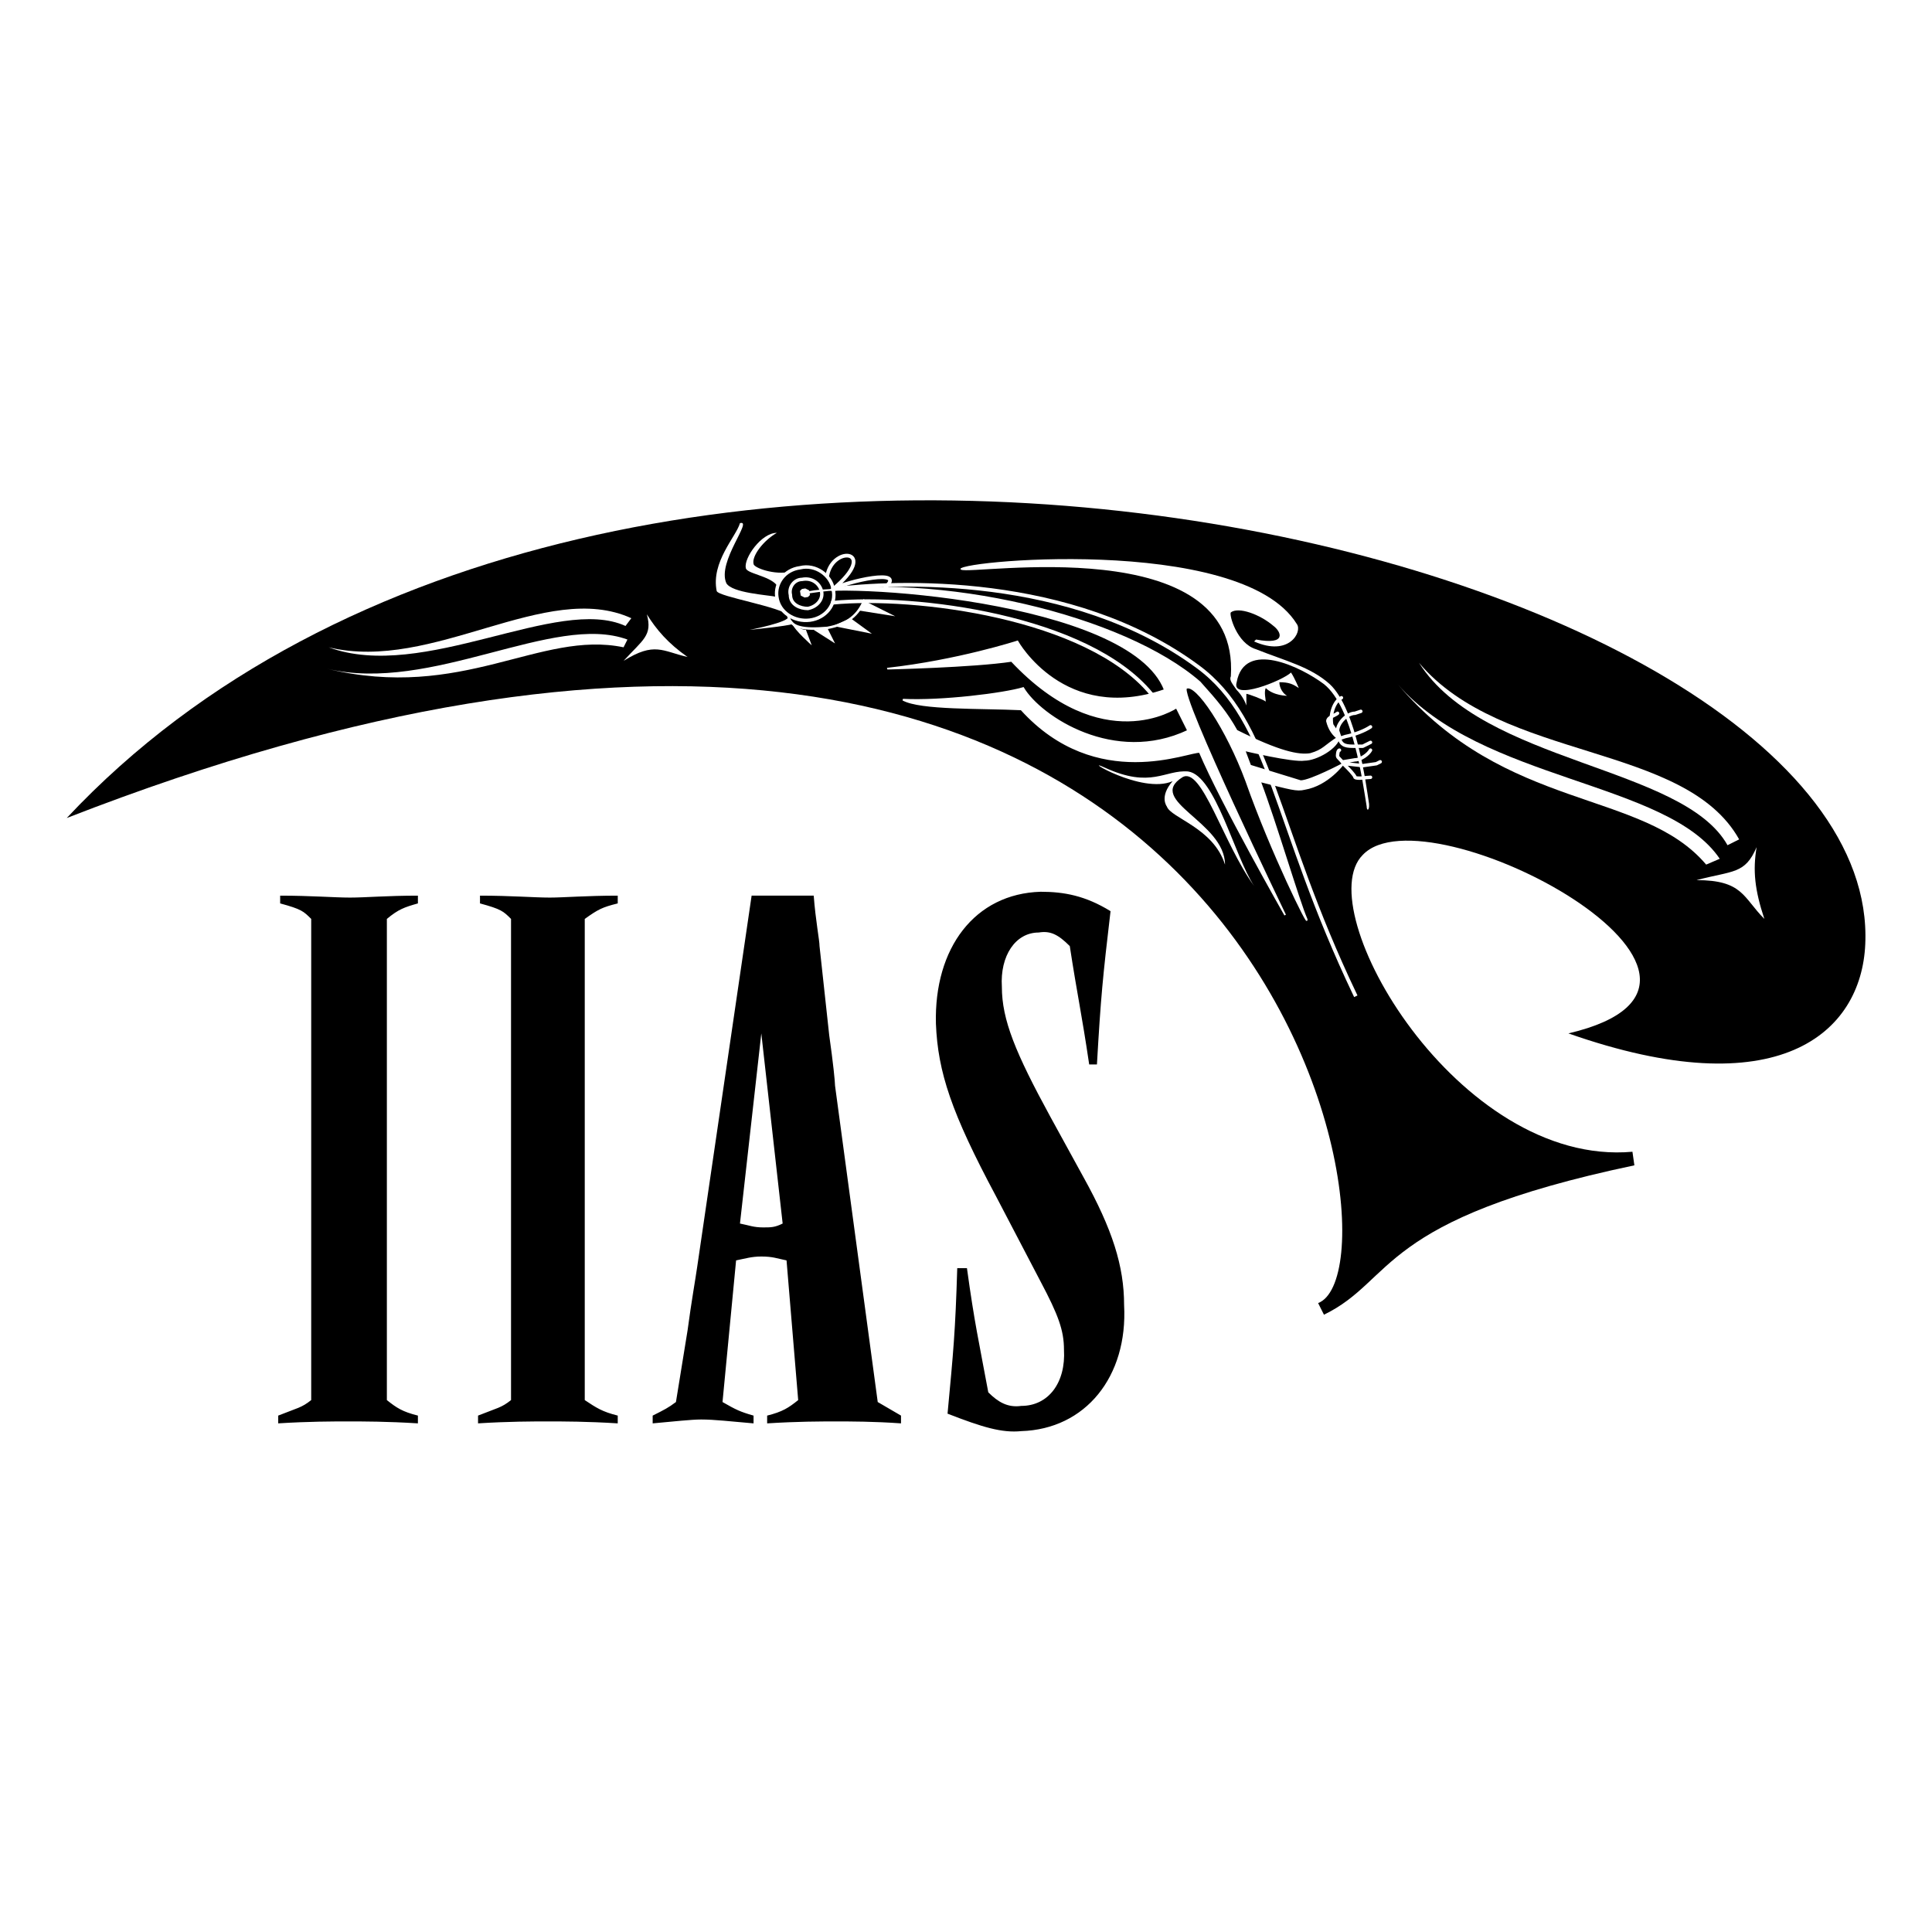
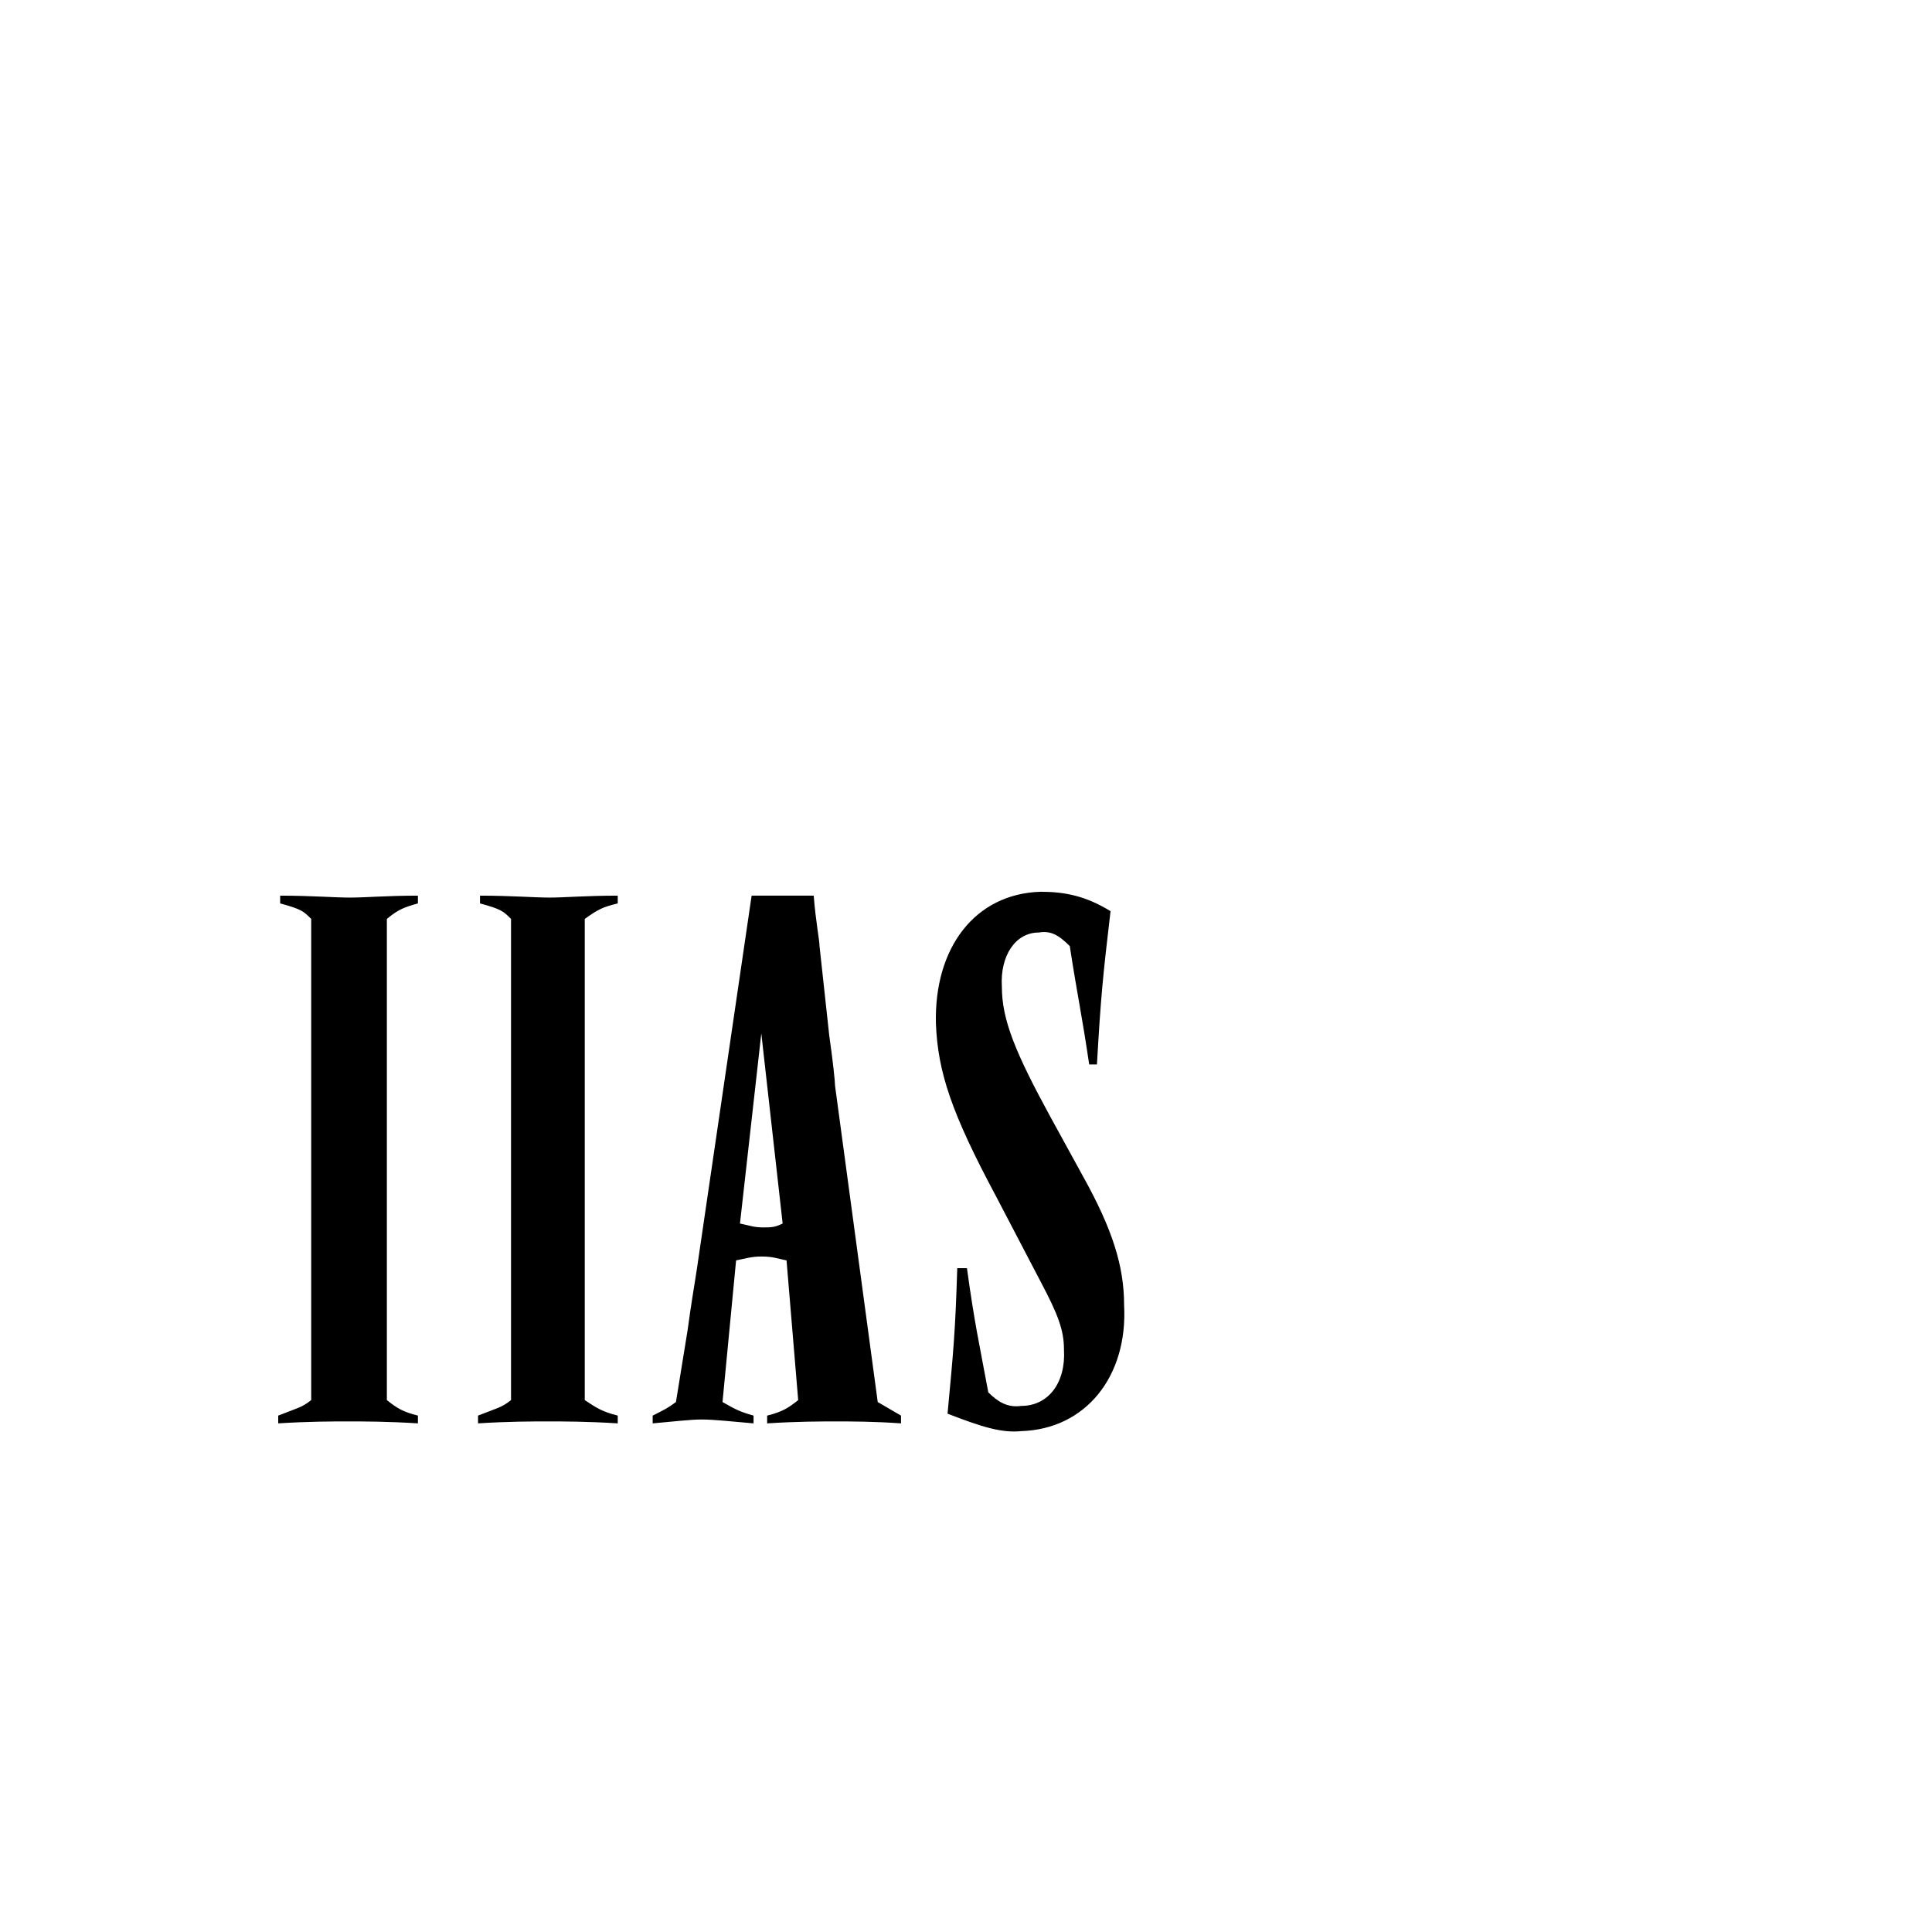
<svg xmlns="http://www.w3.org/2000/svg" width="2500" height="2500" viewBox="0 0 192.756 192.756">
  <path fill-rule="evenodd" clip-rule="evenodd" fill="#fff" d="M0 0h192.756v192.756H0V0z" />
-   <path d="M186.098 94.198c-.387 8.904-8.711 16.259-29.617 8.904 22.262-5.227-14.129-24.583-20.518-17.808-5.42 5.419 9.484 31.165 26.906 29.616l.193 1.355c-25.744 5.42-23.809 11.42-30.971 14.904l-.582-1.162c9.68-3.678-5.613-94.848-124.851-48.392 54.007-57.683 181.182-26.324 179.44 12.583z" fill-rule="evenodd" clip-rule="evenodd" />
  <path d="M78.86 59.356c-.193-.775.387-1.549 1.161-1.549.968-.193 1.742.387 1.936 1.161s-.387 1.549-1.355 1.742c-.774 0-1.742-.387-1.742-1.354zm-1.355.193c-.194-1.355.773-2.71 2.322-2.904 1.549-.387 3.098.774 3.291 2.129.387 1.548-.774 2.903-2.323 3.097-1.548.194-3.096-.773-3.29-2.322z" fill="none" stroke="#fff" stroke-width=".341" stroke-linecap="square" stroke-linejoin="bevel" stroke-miterlimit="2.613" />
  <path d="M80.021 59.162l.194-.194c.194 0 .387 0 .387.194s0 .194-.193.194c-.194 0-.194 0-.388-.194z" fill-rule="evenodd" clip-rule="evenodd" fill="#fff" />
  <path fill="none" stroke="#fff" stroke-width=".581" stroke-linecap="square" stroke-linejoin="bevel" stroke-miterlimit="2.613" d="M80.021 59.162l.194-.194.387.194-.193.194-.388-.194z" />
  <path d="M77.505 58.388c-.774-.968-3.098-1.162-3.098-1.742-.193-.968 1.549-3.484 3.098-3.484-1.355.774-2.517 2.323-2.323 3.097 0 .387 2.129 1.162 3.678.774 0 0-.968.581-1.355 1.355z" fill-rule="evenodd" clip-rule="evenodd" fill="#fff" />
  <path d="M78.86 61.485c-.968-.968-7.162-1.936-7.356-2.517-.581-2.903 1.936-5.42 2.323-6.774 1.355-.388-2.323 3.871-1.355 6 .581.968 4.065 1.162 5.033 1.355-.193.968 1.355 1.936 1.355 1.936z" fill-rule="evenodd" clip-rule="evenodd" fill="#fff" />
  <path d="M86.215 59.936c-.581 1.355-1.548 2.323-3.678 2.71-2.323.194-3.678 0-3.871-1.161" fill="none" stroke="#fff" stroke-width=".247" stroke-linecap="square" stroke-linejoin="bevel" stroke-miterlimit="2.613" />
  <path d="M78.667 61.485c.193.581-3.872 1.355-3.872 1.355s3.872-.387 4.258-.581c.194.581 1.936 2.129 1.936 2.129l-.581-1.548c-.967 0-1.741-1.355-1.741-1.355zM81.183 62.84l2.129 1.355-.774-1.549-1.355.194zM83.119 62.453l3.871.774-2.129-1.549-1.742.775zM85.635 60.904l3.678.581-3.098-1.549-.58.968z" fill-rule="evenodd" clip-rule="evenodd" fill="#fff" />
  <path d="M82.538 57.42c.581-3.097 5.227-2.517.581 1.355 1.355-.774 7.355-2.129 5.227-.194" fill="none" stroke="#fff" stroke-width=".37" stroke-linecap="round" stroke-linejoin="round" stroke-miterlimit="2.613" />
  <path d="M88.539 66.711c6.968-.774 12.969-2.71 12.969-2.71s4.646 8.324 14.711 4.839c-3.484-9.098-32.907-10.84-35.81-9.678 13.356-2.129 31.746 2.323 39.294 8.904 1.742 1.936 2.711 3.097 3.678 4.839 4.26 2.129 6.195 2.517 7.355 2.323 1.355-.387 1.355-.774 2.904-1.742-.193 1.161-2.324 2.323-3.484 2.323-1.162.193-6.002-.968-6.002-.968l.582 1.548 5.033 1.548c.967 0 4.258-1.742 4.258-1.742s-1.549 2.129-3.871 2.517c-.773.193-1.355 0-4.453-.774 1.549 4.065 3.873 12.001 4.646 13.743.387 1.162-3.484-6.581-6-13.743-1.936-5.227-5.033-9.872-6.002-9.291-.773.58 9.873 22.647 9.873 22.647s-6.389-11.227-8.518-16.26c-.969-.193-10.26 4.065-17.809-4.259-4.064-.193-10.065 0-11.808-.968 3.872.193 10.065-.581 12.001-1.161 1.742 2.903 9.098 7.743 16.453 4.258l-1.16-2.323s-7.355 5.033-16.453-4.646c-3.871.583-12.387.776-12.387.776z" fill-rule="evenodd" clip-rule="evenodd" fill="#fff" stroke="#fff" stroke-width=".169" stroke-miterlimit="2.613" />
  <path d="M125.123 88.391c-1.936-2.904-3.871-11.034-6.582-11.421-2.322-.193-3.678 1.742-8.322-.387-2.518-1.161 3.678 2.71 6.773 1.355-1.354 1.549-.58 2.517-.58 2.517.387 1.162 4.646 2.129 5.807 5.807 0-4.258-7.936-6.387-4.258-8.71 1.935-1.162 4.064 6.58 7.162 10.839z" fill-rule="evenodd" clip-rule="evenodd" fill="#fff" />
  <path d="M135.77 70.969l-.58.194c-.775 0-1.742.968-1.742 1.742l.193.581-.775-1.162c-.193-.968.193-2.323.969-2.71m2.903 2.904c-.582.387-1.549.774-2.518.968l-.58.193c.193.774.773.774 1.549.774h.773l.775-.387m-3.096-.386c-.582-.387-.969-.968-1.162-1.742 0-.387.773-.581.969-.774m.579 5.032c-.193-.387-.58-.581-.58-.774 0 0 0-.581.193-.581m.581 1.355l1.742.194 1.355-.194.387-.193m-3.678.193l.387.387s.775.774.775.968c.193.193 1.16 0 1.549 0m-2.711-1.549l1.162-.193c.58 0 1.354-.581 1.549-.968" fill="none" stroke="#fff" stroke-width=".341" stroke-linecap="round" stroke-linejoin="round" stroke-miterlimit="2.613" />
  <path d="M83.119 60.13c8.13-.774 25.358 1.355 31.745 9.097M83.119 58.775c6.194-.774 23.809-1.549 36.391 7.743 7.355 5.42 7.549 15.679 15.68 32.713" fill="none" stroke="#fff" stroke-width=".37" stroke-linecap="square" stroke-linejoin="bevel" stroke-miterlimit="2.613" />
-   <path d="M62.407 62.453l.581-.774c-8.517-3.871-19.744 5.42-30.197 2.904 9.484 3.483 22.84-5.227 29.616-2.13z" fill-rule="evenodd" clip-rule="evenodd" fill="#fff" />
-   <path d="M62.213 64.582l.387-.774c-7.355-2.71-19.551 5.419-30.003 2.904 13.55 3.289 21.293-3.872 29.616-2.13zM64.536 61.291c.968 1.549 2.13 2.904 4.065 4.258-2.517-.58-3.291-1.548-6.388.388 1.936-2.129 2.904-2.517 2.323-4.646zM172.354 84.326l1.162-.581c-5.42-9.678-23.615-7.743-31.939-17.615 6.388 10.066 26.325 10.26 30.777 18.196z" fill-rule="evenodd" clip-rule="evenodd" fill="#fff" />
  <path d="M170.225 86.261l1.355-.581c-5.227-7.743-23.809-7.743-32.133-17.421 10.84 12.776 24.391 10.453 30.778 18.002zM175.258 84.519c-.389 2.323-.193 4.259.773 7.162-2.129-2.129-2.129-3.871-6.773-3.871 3.678-.968 4.838-.581 6-3.291z" fill-rule="evenodd" clip-rule="evenodd" fill="#fff" />
  <path d="M38.598 91.681c1.162-.968 1.742-1.161 3.097-1.548v-.774c-3.097 0-5.227.193-6.775.193-1.549 0-3.872-.193-6.968-.193v.774c2.129.58 2.323.774 3.097 1.548v48.006c-.968.773-1.354.773-3.291 1.547v.775c3.097-.193 5.42-.193 6.968-.193 1.549 0 3.872 0 6.969.193v-.775c-1.549-.387-2.129-.773-3.097-1.547V91.681zM58.341 91.681c1.355-.968 1.742-1.161 3.291-1.548v-.774c-3.097 0-5.42.193-6.775.193-1.548 0-3.872-.193-6.968-.193v.774c2.129.58 2.323.774 3.097 1.548v48.006c-.968.773-1.354.773-3.291 1.547v.775c3.097-.193 5.42-.193 6.969-.193 1.548 0 3.871 0 6.968.193v-.775c-1.549-.387-2.129-.773-3.291-1.547V91.681zM74.989 89.359l-5.42 36.971c-.193 1.355-.581 3.484-.968 6.389l-1.162 7.162c-.773.58-1.161.773-2.322 1.354v.775c2.129-.193 3.871-.387 4.839-.387 1.354 0 2.903.193 5.226.387v-.775c-1.355-.387-1.742-.58-3.097-1.354l1.355-14.131c.968-.193 1.549-.387 2.517-.387 1.162 0 1.549.193 2.516.387l1.162 13.938c-.968.773-1.549 1.16-3.097 1.547v.775c3.097-.193 5.226-.193 6.968-.193 1.355 0 3.678 0 6.388.193v-.775c-.968-.58-1.355-.773-2.323-1.354l-4.258-31.553c0-.387-.193-2.322-.581-5.033l-.968-8.903c0-.581-.387-2.517-.58-5.033h-6.195zm-1.162 32.713l2.129-18.971 2.129 18.971c-.774.387-1.161.387-1.936.387-.967 0-1.354-.193-2.322-.387zM110.799 90.907c-2.516-1.548-4.645-1.936-6.969-1.936-6.58.194-10.646 5.614-10.453 13.163.194 4.838 1.549 8.904 6.001 17.227l4.451 8.518c1.742 3.291 2.324 4.84 2.324 6.775.193 3.291-1.549 5.613-4.26 5.613-1.355.193-2.322-.387-3.291-1.355-.967-5.227-1.354-6.775-2.129-12.389h-.968c-.193 6.389-.387 8.324-.968 14.518 3.484 1.355 5.42 1.936 7.355 1.742 6.389-.193 10.646-5.42 10.26-12.582 0-3.871-1.162-7.549-4.064-12.775l-3.291-6c-3.484-6.389-4.84-9.678-4.84-12.969-.193-3.098 1.355-5.42 3.678-5.42 1.162-.193 1.936.193 3.098 1.355.773 5.032 1.16 6.581 1.936 11.808h.773c.388-6.776.583-8.712 1.357-15.293z" fill-rule="evenodd" clip-rule="evenodd" />
-   <path d="M136.543 79.874c-.193-1.162-1.16-9.098-3.871-11.615-1.936-1.742-4.451-2.322-7.355-3.484-1.936-.581-2.709-3.484-2.516-3.678.773-.581 2.902.193 4.258 1.355.775.581 1.355 1.936-1.742 1.355l-.193.193c3.484 1.548 4.84-.968 4.26-1.742-5.615-9.098-35.231-6.194-33.489-5.42.968.581 27.874-4.065 26.907 10.646-.193.387.193.774.58 1.355.387.387.773.968.969 1.549v-1.162c.193 0 1.742.581 1.936.774 0-.193-.193-.968 0-1.354.773.774 2.129.774 2.129.774-.387-.194-.773-.774-.773-1.355.967 0 1.354.193 1.936.581 0 0-.389-.968-.775-1.548-.773.774-6 2.903-5.42.967.773-4.258 6.389-1.548 8.711.193 2.904 2.323 3.871 9.873 4.258 12.195-.003.582.385.389.19-.579z" fill-rule="evenodd" clip-rule="evenodd" fill="#fff" />
+   <path d="M136.543 79.874c-.193-1.162-1.16-9.098-3.871-11.615-1.936-1.742-4.451-2.322-7.355-3.484-1.936-.581-2.709-3.484-2.516-3.678.773-.581 2.902.193 4.258 1.355.775.581 1.355 1.936-1.742 1.355l-.193.193c3.484 1.548 4.84-.968 4.26-1.742-5.615-9.098-35.231-6.194-33.489-5.42.968.581 27.874-4.065 26.907 10.646-.193.387.193.774.58 1.355.387.387.773.968.969 1.549c.193 0 1.742.581 1.936.774 0-.193-.193-.968 0-1.354.773.774 2.129.774 2.129.774-.387-.194-.773-.774-.773-1.355.967 0 1.354.193 1.936.581 0 0-.389-.968-.775-1.548-.773.774-6 2.903-5.42.967.773-4.258 6.389-1.548 8.711.193 2.904 2.323 3.871 9.873 4.258 12.195-.003.582.385.389.19-.579z" fill-rule="evenodd" clip-rule="evenodd" fill="#fff" />
</svg>